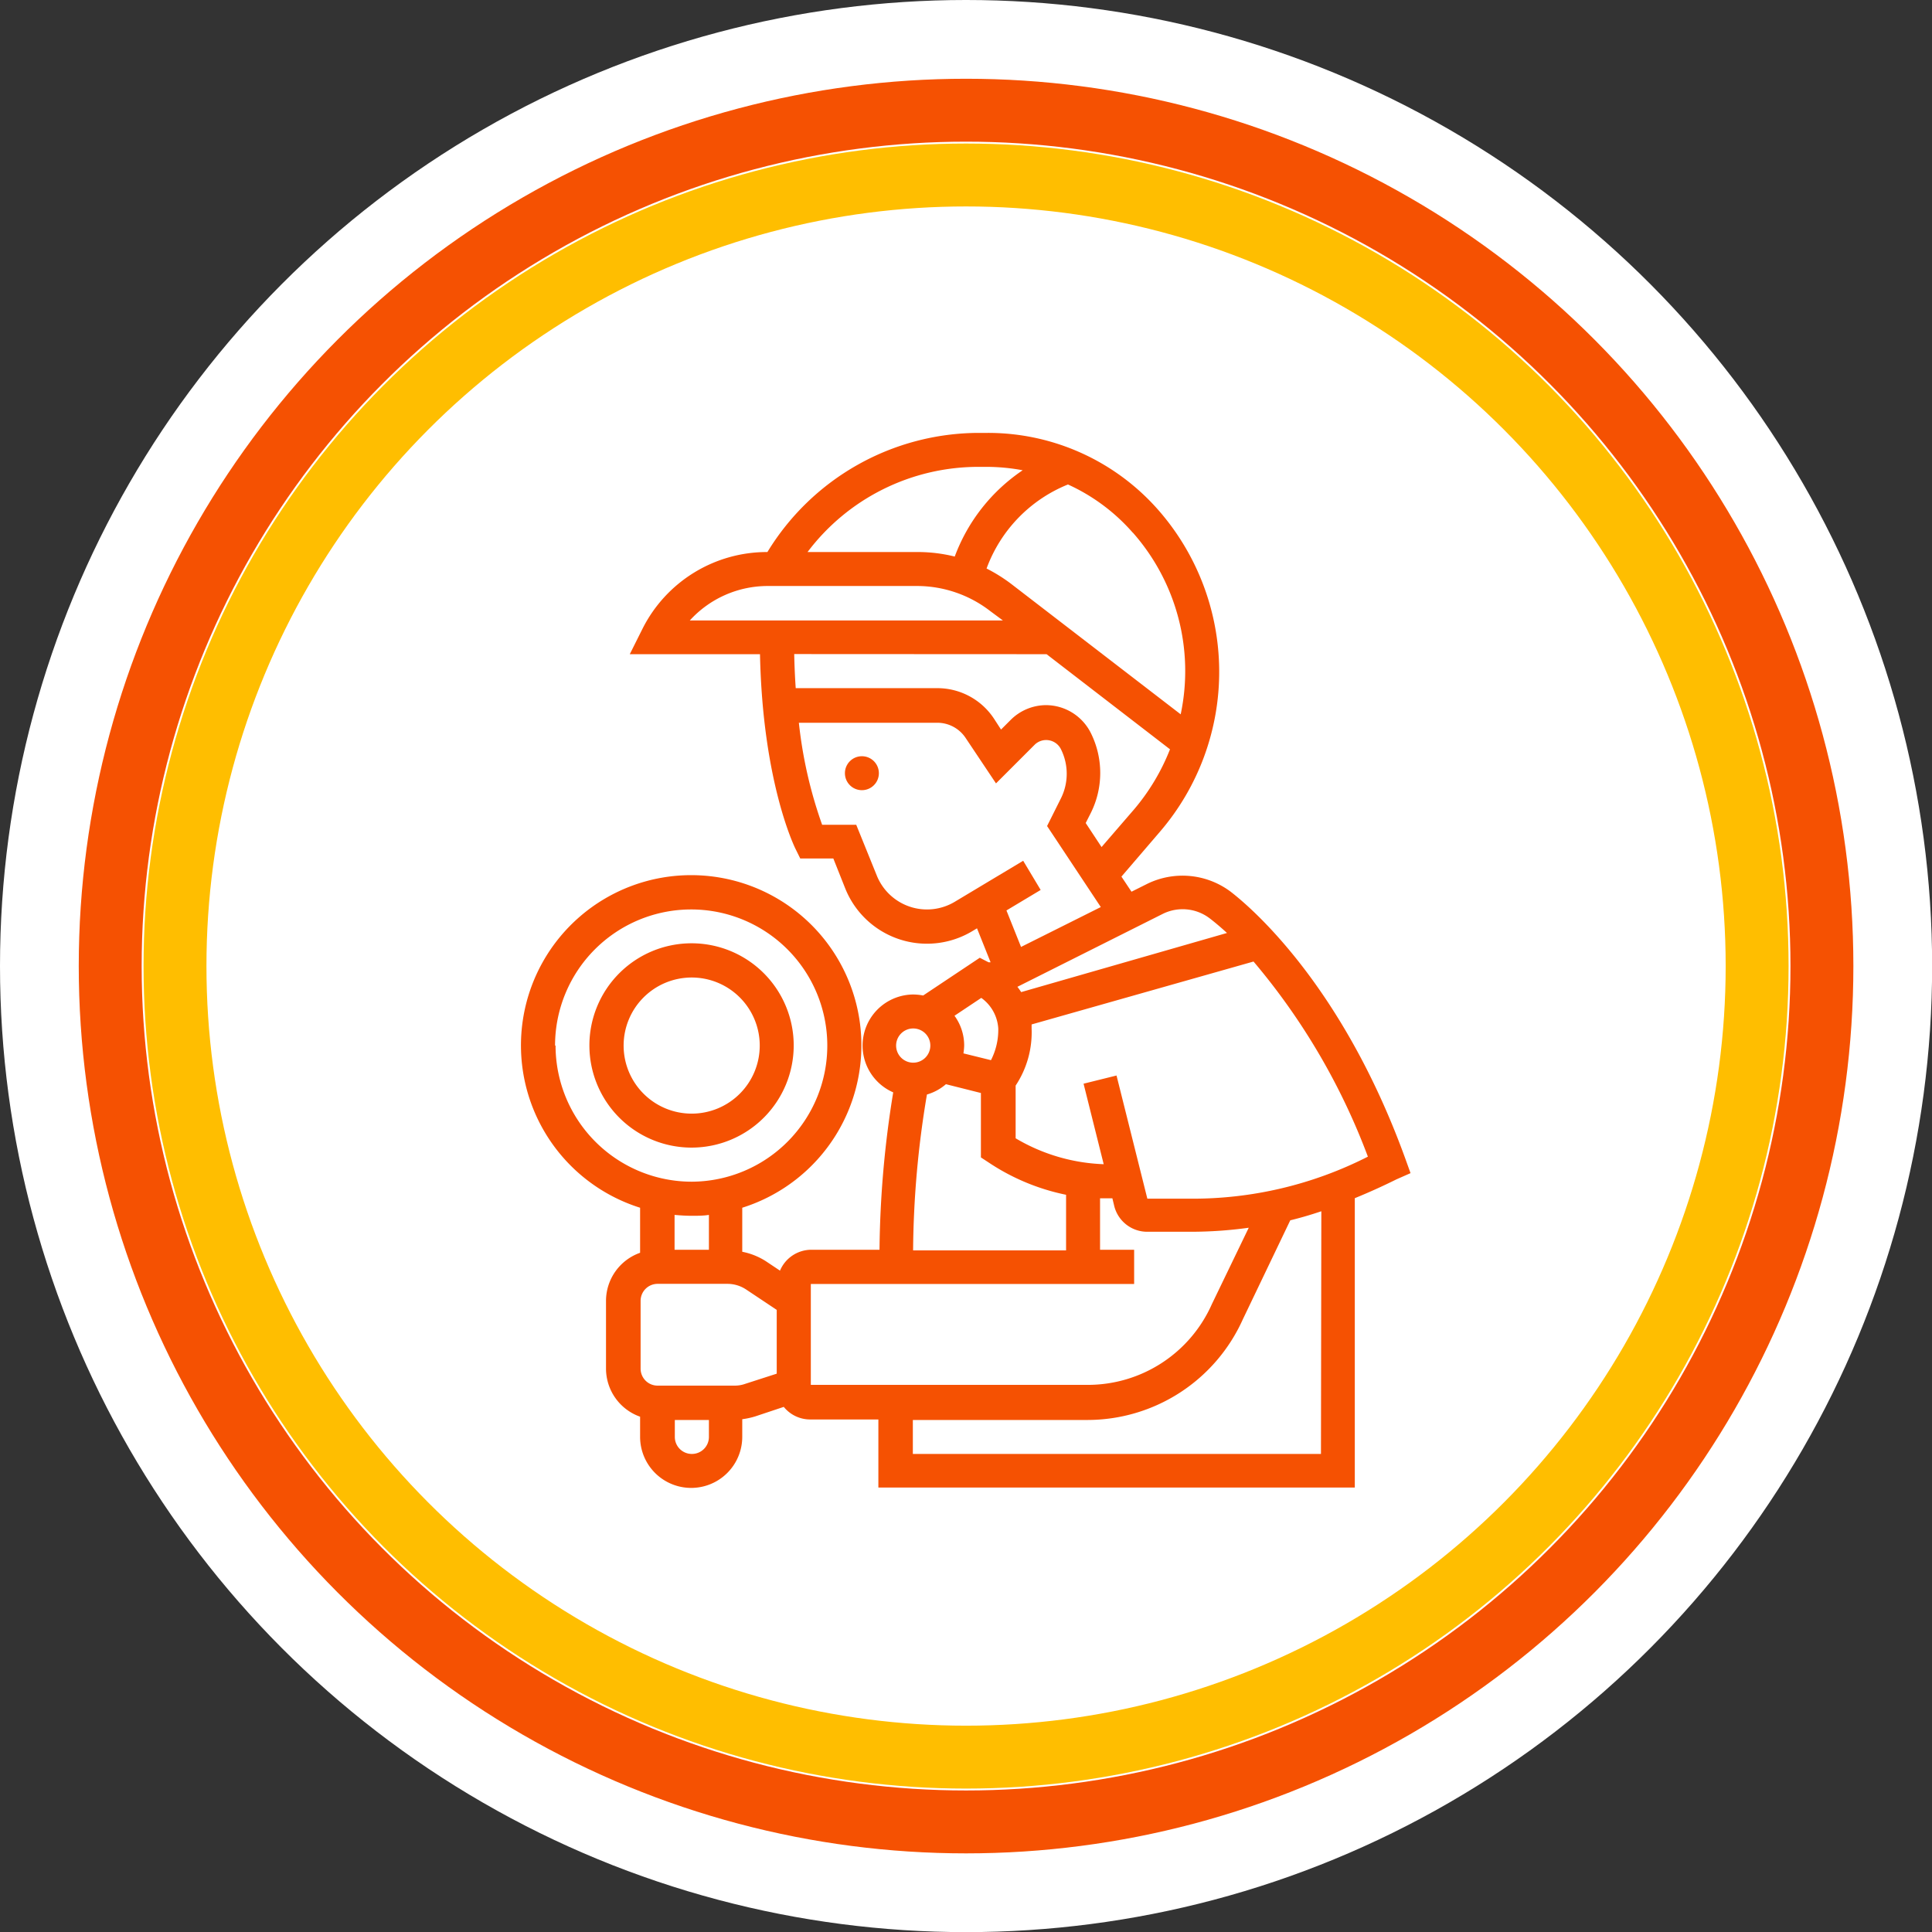
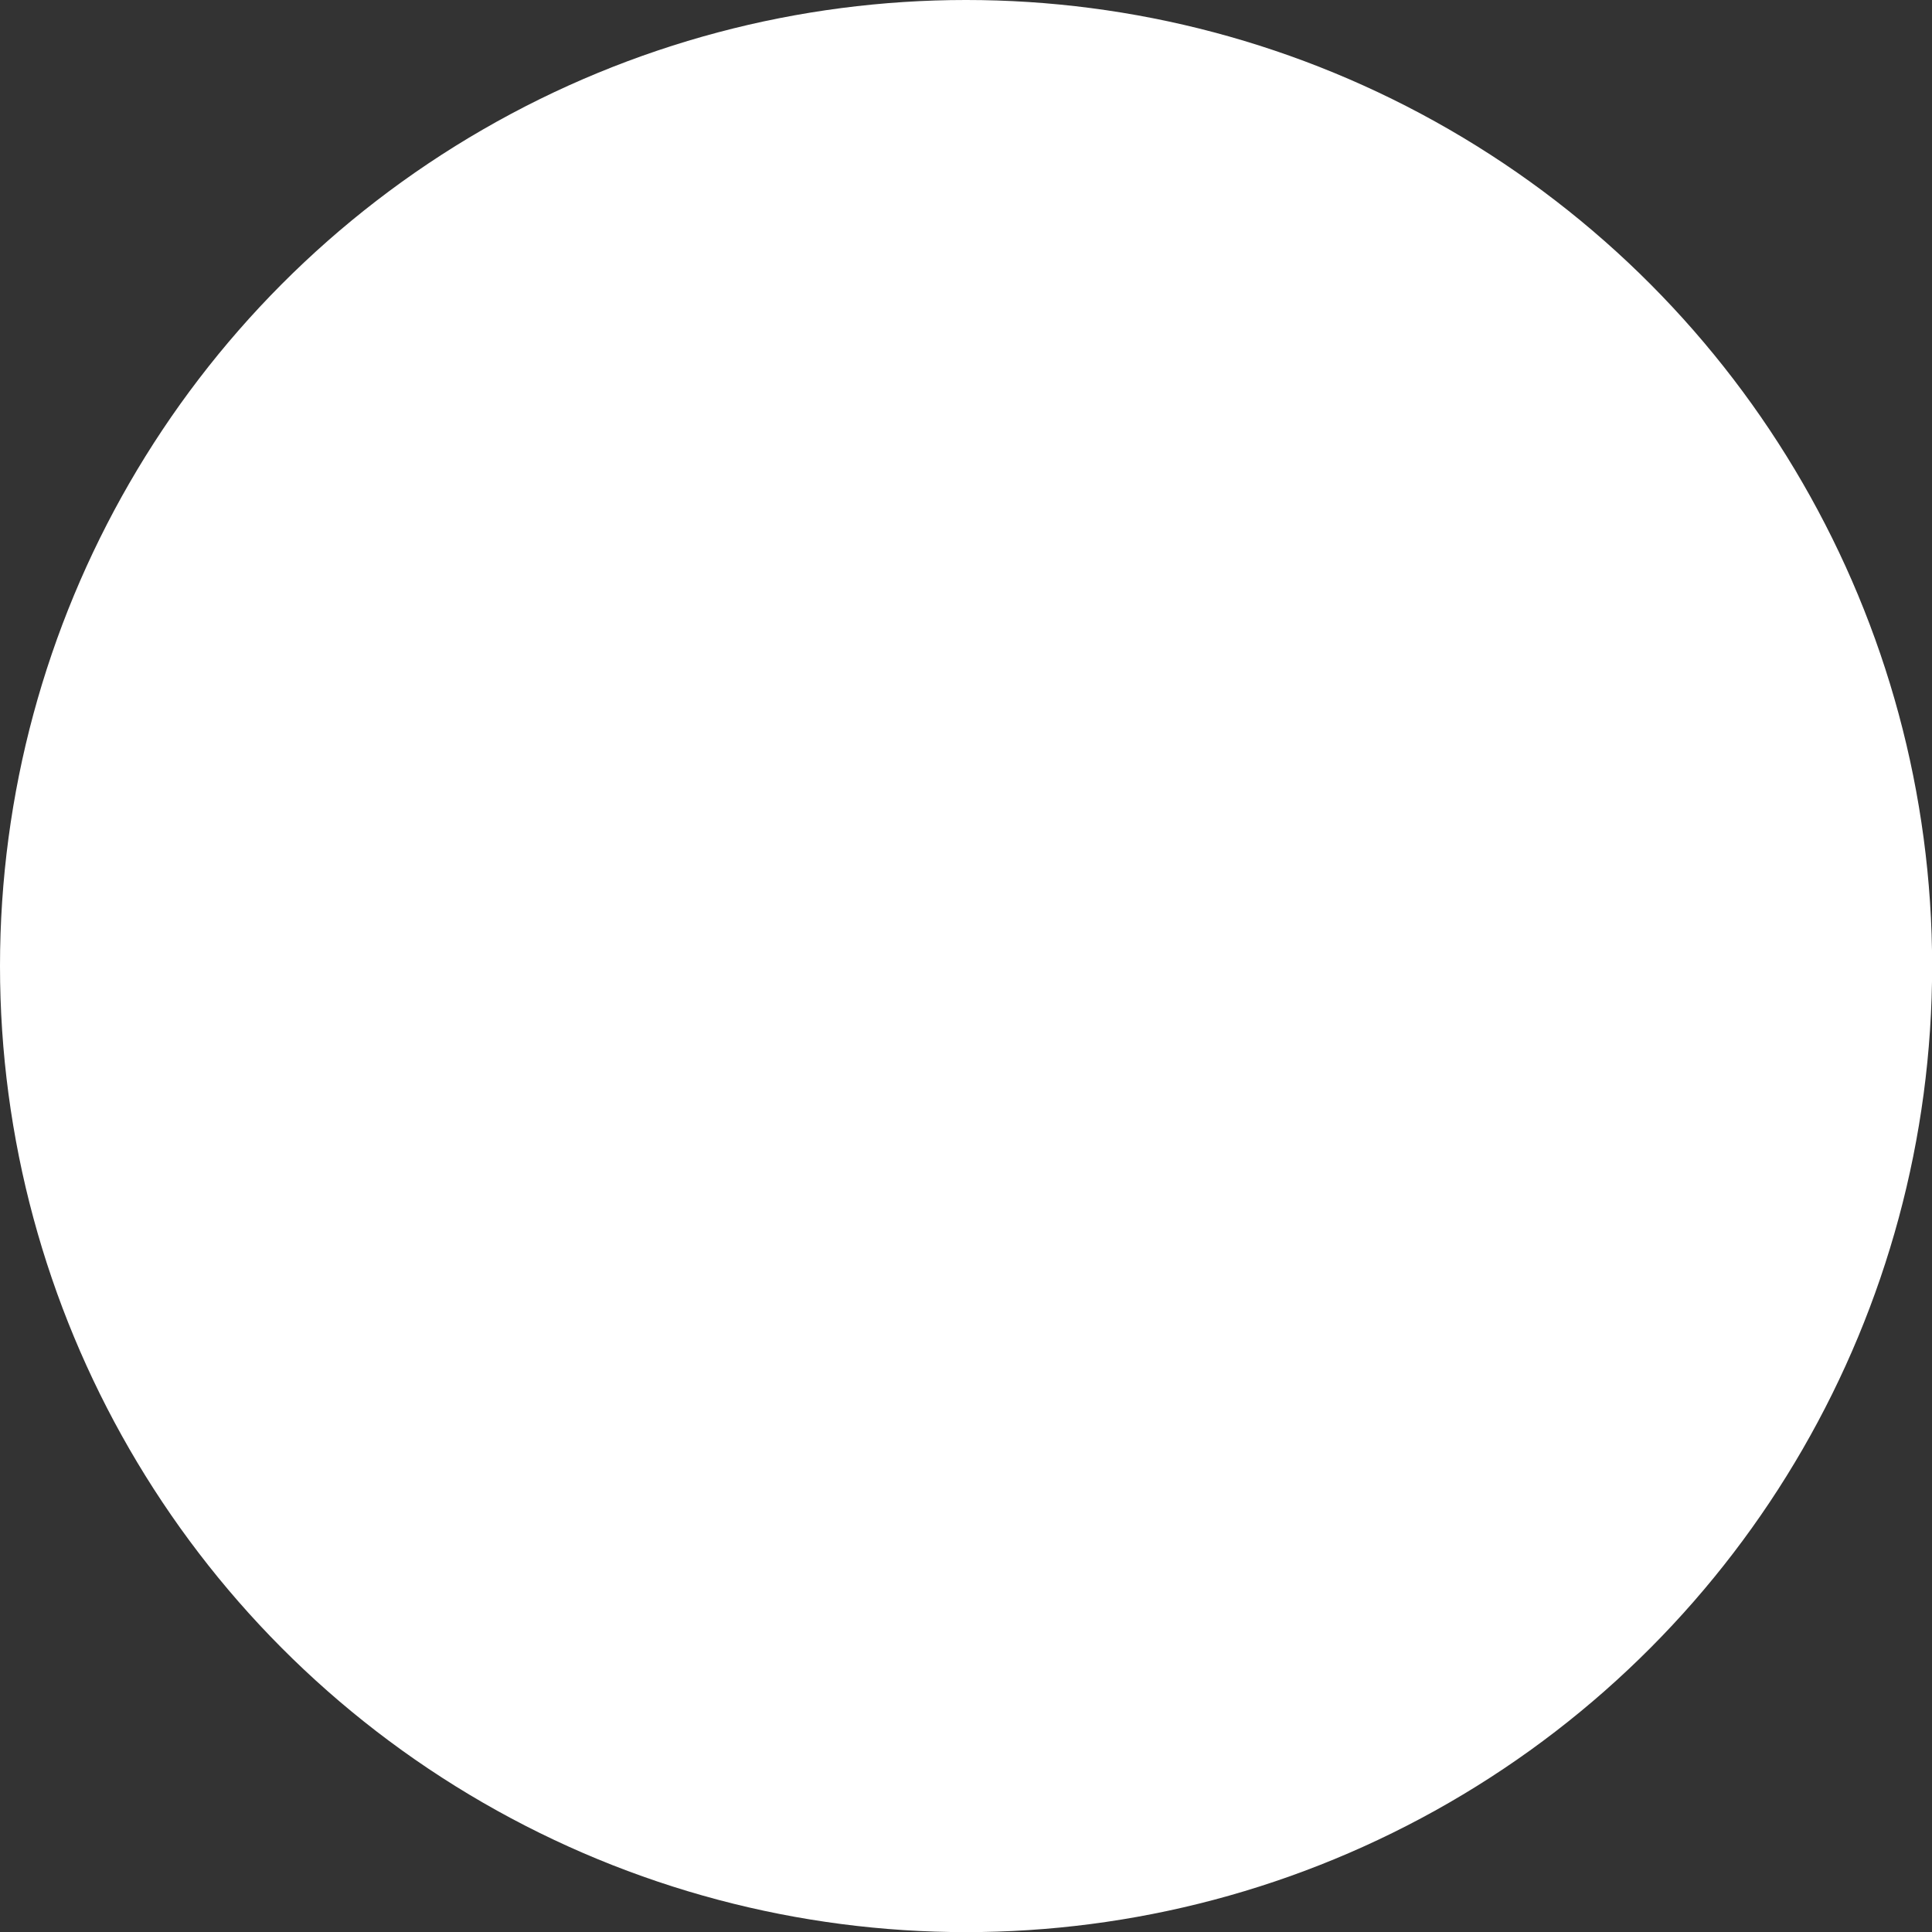
<svg xmlns="http://www.w3.org/2000/svg" id="CONTENT" viewBox="0 0 153.57 153.57">
  <rect x="0" y="0" width="153.57" height="153.57" fill="#333333" stroke="none" />
  <circle cx="76.79" cy="76.79" r="76.79" style="fill:#fff" />
-   <circle cx="76.79" cy="76.79" r="68.03" style="fill:none;stroke:#f55102;stroke-miterlimit:10;stroke-width:5px" />
-   <circle cx="76.79" cy="76.79" r="62.88" style="fill:none;stroke:#ffbe00;stroke-miterlimit:10;stroke-width:5px" />
-   <circle cx="68.51" cy="61.46" r="1.35" style="fill:#f55102" />
-   <path d="M112.12,93.25l-.41-1.14c-5.07-14-12.47-20.14-13.9-21.24a6.38,6.38,0,0,0-6.59-.63l-1.28.64-.8-1.2,3.08-3.59a19.51,19.51,0,0,0-.13-25.53,18,18,0,0,0-13.56-6.15h-.75A19.72,19.72,0,0,0,61,43.88,11.07,11.07,0,0,0,51.06,50l-1,2H60.41c.21,10.11,2.72,15.27,2.83,15.49l.37.75h2.63l.93,2.34A7,7,0,0,0,77.31,74l.35-.21,1.08,2.7-.09,0-.07,0-.7-.36-4.5,3a4.38,4.38,0,0,0-.82-.08A4.06,4.06,0,0,0,71,86.83a81.61,81.61,0,0,0-1.09,12.51H64.45A2.71,2.71,0,0,0,62,101l-1.14-.76A5.4,5.4,0,0,0,59,99.5V96a13.53,13.53,0,1,0-8.12,0v3.58a4.06,4.06,0,0,0-2.71,3.81v5.41a4.06,4.06,0,0,0,2.71,3.81v1.6a4.06,4.06,0,0,0,8.12,0v-1.4a6.35,6.35,0,0,0,1.05-.23l2.25-.75a2.7,2.7,0,0,0,2.11,1h5.41v5.41h37.87v-23c1.08-.44,2.17-.93,3.32-1.5Zm-68-10.14A10.82,10.82,0,1,1,55,93.93,10.83,10.83,0,0,1,44.16,83.11ZM55,96.64c.45,0,.91,0,1.35-.07v2.77H53.62V96.57C54.07,96.61,54.52,96.64,55,96.64Zm0,18.93a1.35,1.35,0,0,1-1.36-1.35v-1.35h2.71v1.35A1.35,1.35,0,0,1,55,115.57ZM59.23,110a2.45,2.45,0,0,1-.85.14H52.27a1.35,1.35,0,0,1-1.35-1.35V103.4a1.35,1.35,0,0,1,1.35-1.35h5.54a2.69,2.69,0,0,1,1.5.45l2.43,1.62v5.07Zm33.2-37.36a3.55,3.55,0,0,1,3.73.36c.43.33.89.72,1.37,1.16L81.17,78.86a4.5,4.5,0,0,0-.3-.42ZM90.05,42.34a16.62,16.62,0,0,1,3.8,14.44L80.36,46.4a12.87,12.87,0,0,0-1.94-1.21,11.45,11.45,0,0,1,6.47-6.68h0a15.19,15.19,0,0,1,5.15,3.83ZM77.78,37.11h.75a15.84,15.84,0,0,1,2.76.27,14.24,14.24,0,0,0-5.4,6.86,12.16,12.16,0,0,0-3-.36h-8.7A17,17,0,0,1,77.78,37.11ZM61,46.58H72.94a9.52,9.52,0,0,1,5.78,2l1,.74H54.83A8.37,8.37,0,0,1,61,46.58ZM83.19,52,93,59.56a16.92,16.92,0,0,1-2.85,4.77l-2.59,3L86.3,65.42l.4-.79a7.12,7.12,0,0,0,0-6.38,4,4,0,0,0-3.55-2.2,4,4,0,0,0-2.81,1.17l-.77.77L79,57.11a5.39,5.39,0,0,0-4.5-2.41H63.25c-.06-.86-.1-1.76-.12-2.71ZM80,72.37l2.72-1.63-1.39-2.32-5.42,3.25a4.3,4.3,0,0,1-6.23-2.11l-1.62-4H65.35a35.27,35.27,0,0,1-1.85-8.11h11a2.7,2.7,0,0,1,2.25,1.2l2.42,3.62,3.1-3.1a1.31,1.31,0,0,1,2.06.38,4.38,4.38,0,0,1,0,3.91l-1.1,2.2L87.5,72.1l-6.34,3.17Zm-2,6.95a3.24,3.24,0,0,1,1.35,2.43,5.28,5.28,0,0,1-.58,2.52l-2.19-.54a4.34,4.34,0,0,0,.06-.62,4,4,0,0,0-.77-2.37Zm-5.42,2.43a1.36,1.36,0,1,1-1.35,1.36A1.36,1.36,0,0,1,72.56,81.75ZM73.68,87a4,4,0,0,0,1.51-.82l2.78.7V92l.61.4a17.29,17.29,0,0,0,6.16,2.57v4.42H72.58A77.13,77.13,0,0,1,73.68,87Zm-9.23,15.06h25.7V99.34H87.44V95.25l.82,0h.16l.16.66a2.7,2.7,0,0,0,2.63,2H94.6a33.65,33.65,0,0,0,4.66-.32l-2.93,6.07a10.78,10.78,0,0,1-9.88,6.42h-22ZM105,115.57H72.56v-2.7H86.45a13.55,13.55,0,0,0,12.34-8L102.56,97c.82-.2,1.64-.44,2.47-.72ZM94.6,95.28H91.2l-2.45-9.79-2.62.65,1.6,6.4a14.73,14.73,0,0,1-7-2.06V86.29A7.65,7.65,0,0,0,82,81.75c0-.11,0-.21,0-.32l17.64-5a52.43,52.43,0,0,1,9.09,15.51A30.72,30.72,0,0,1,94.6,95.28Z" style="fill:#f55102" />
-   <path d="M63.09,83.11A8.12,8.12,0,1,0,55,91.22,8.12,8.12,0,0,0,63.09,83.11Zm-13.52,0A5.41,5.41,0,1,1,55,88.52,5.41,5.41,0,0,1,49.57,83.11Z" style="fill:#f55102" />
</svg>